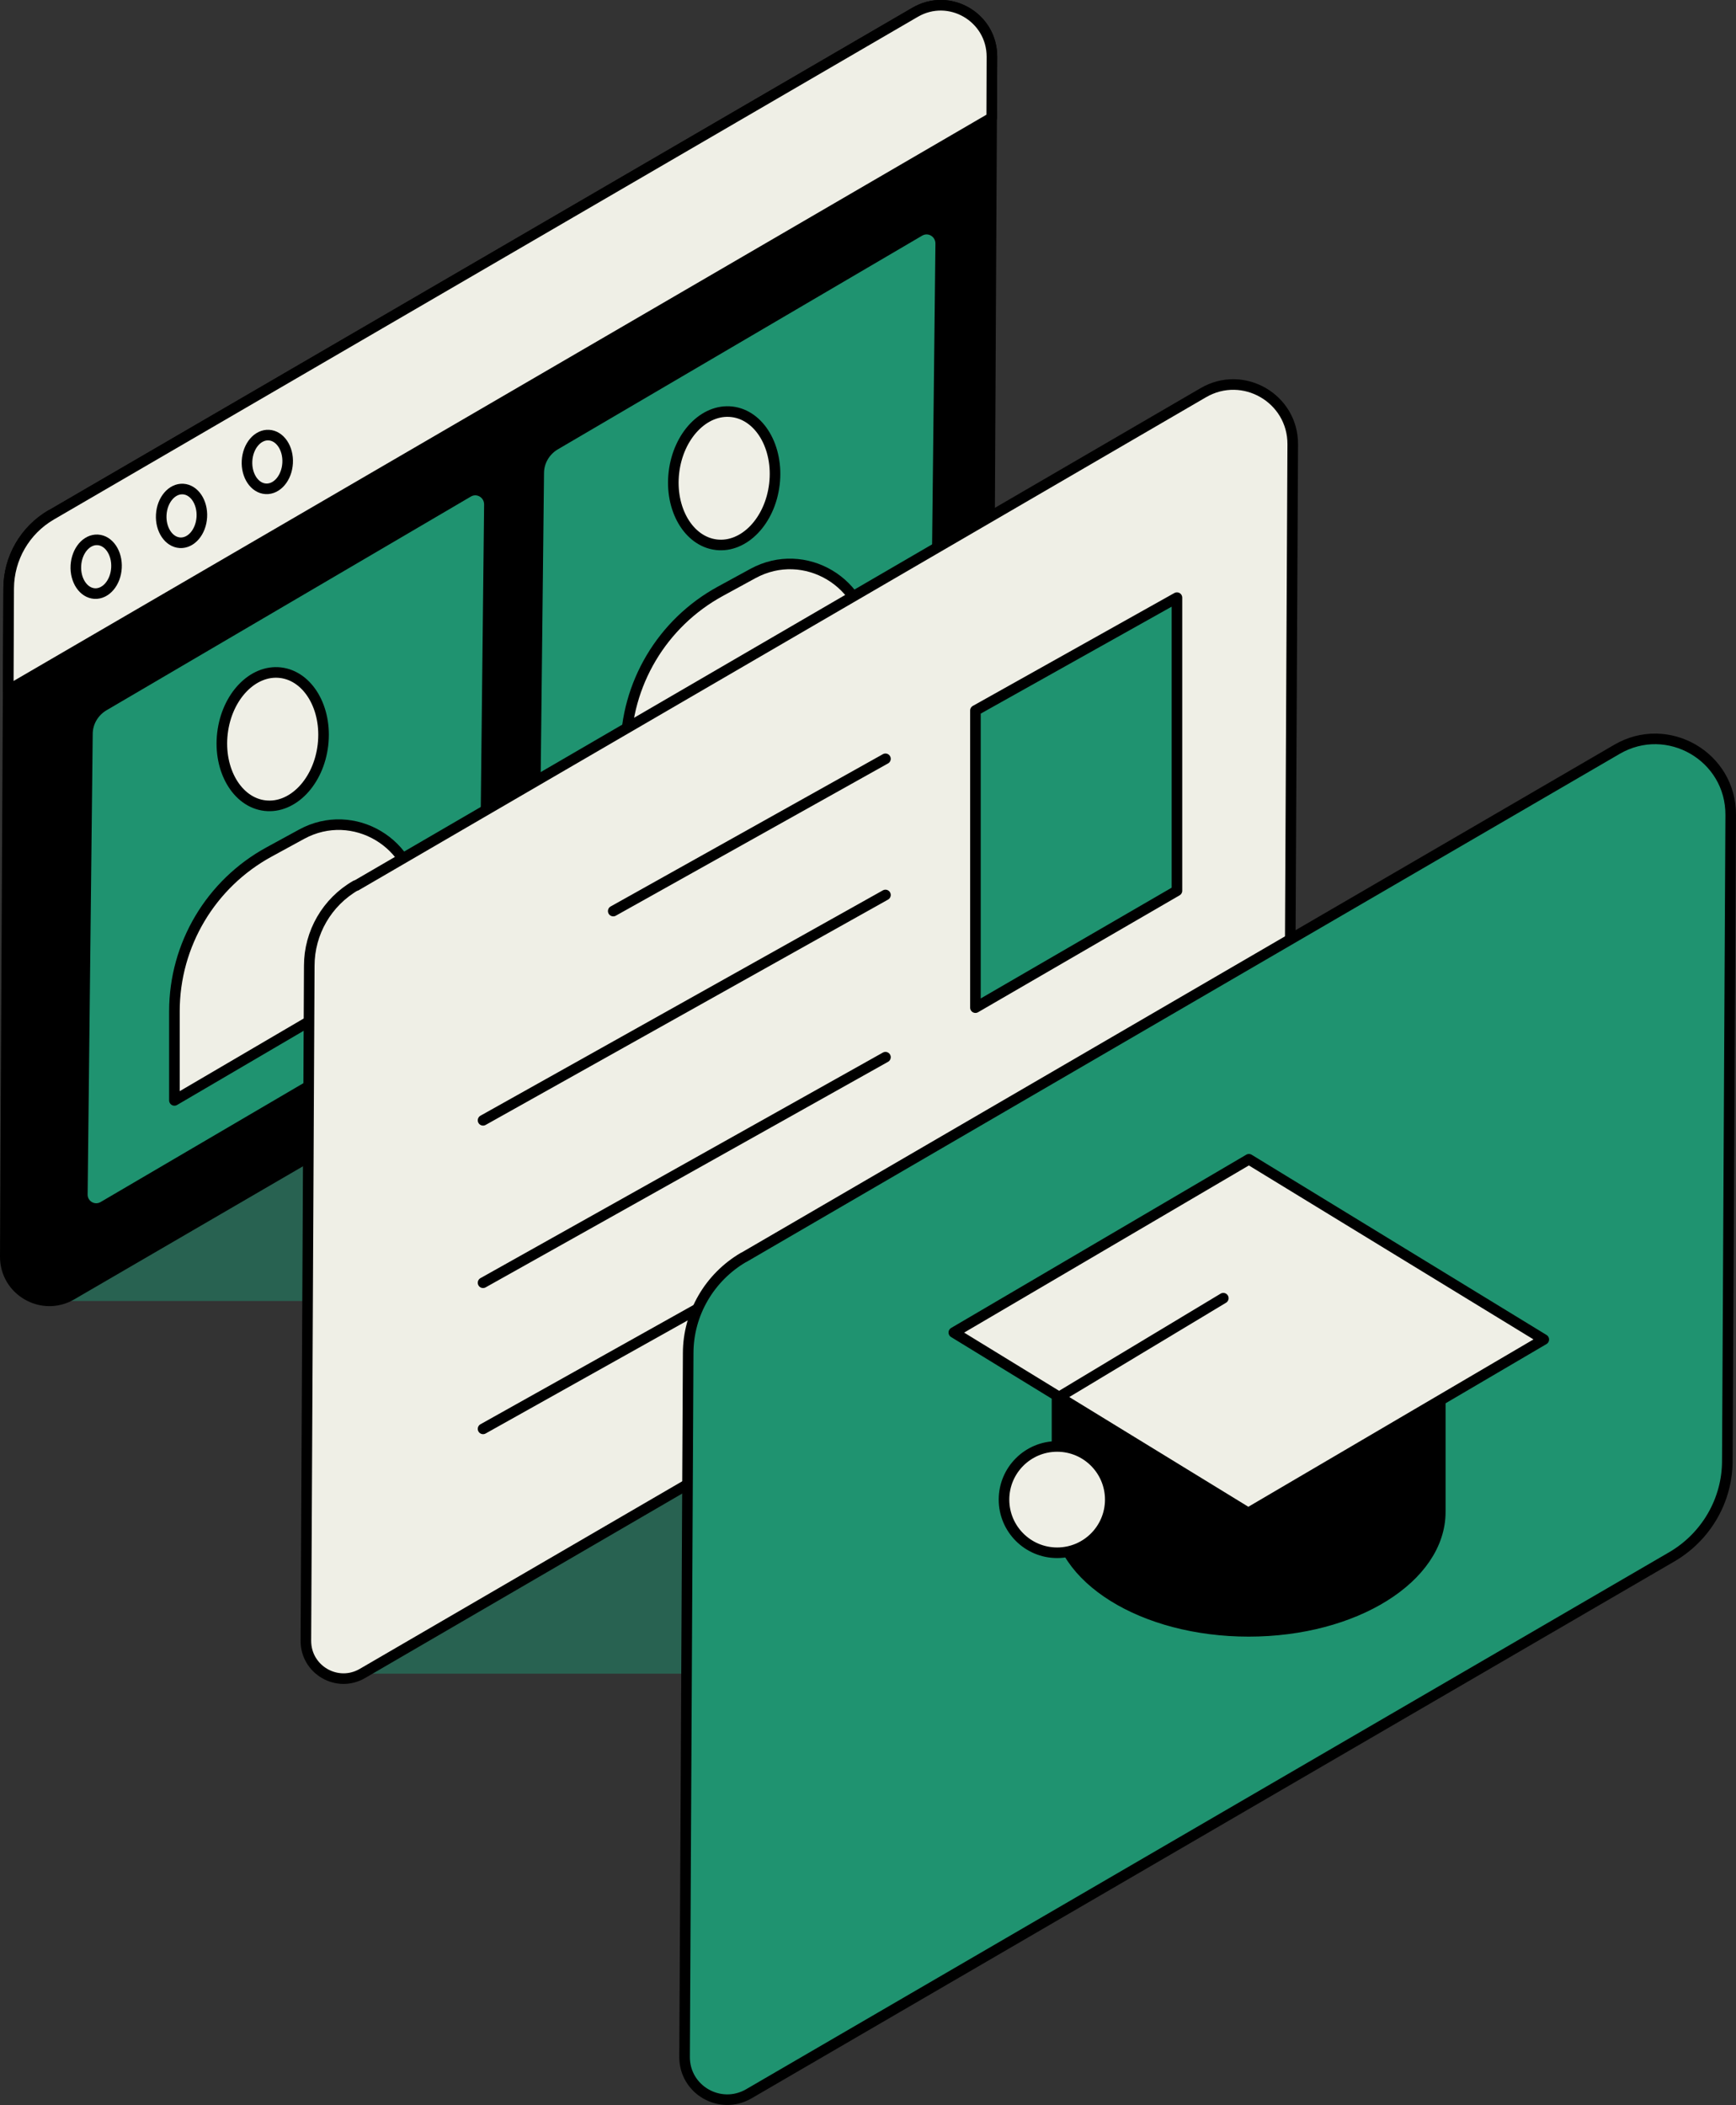
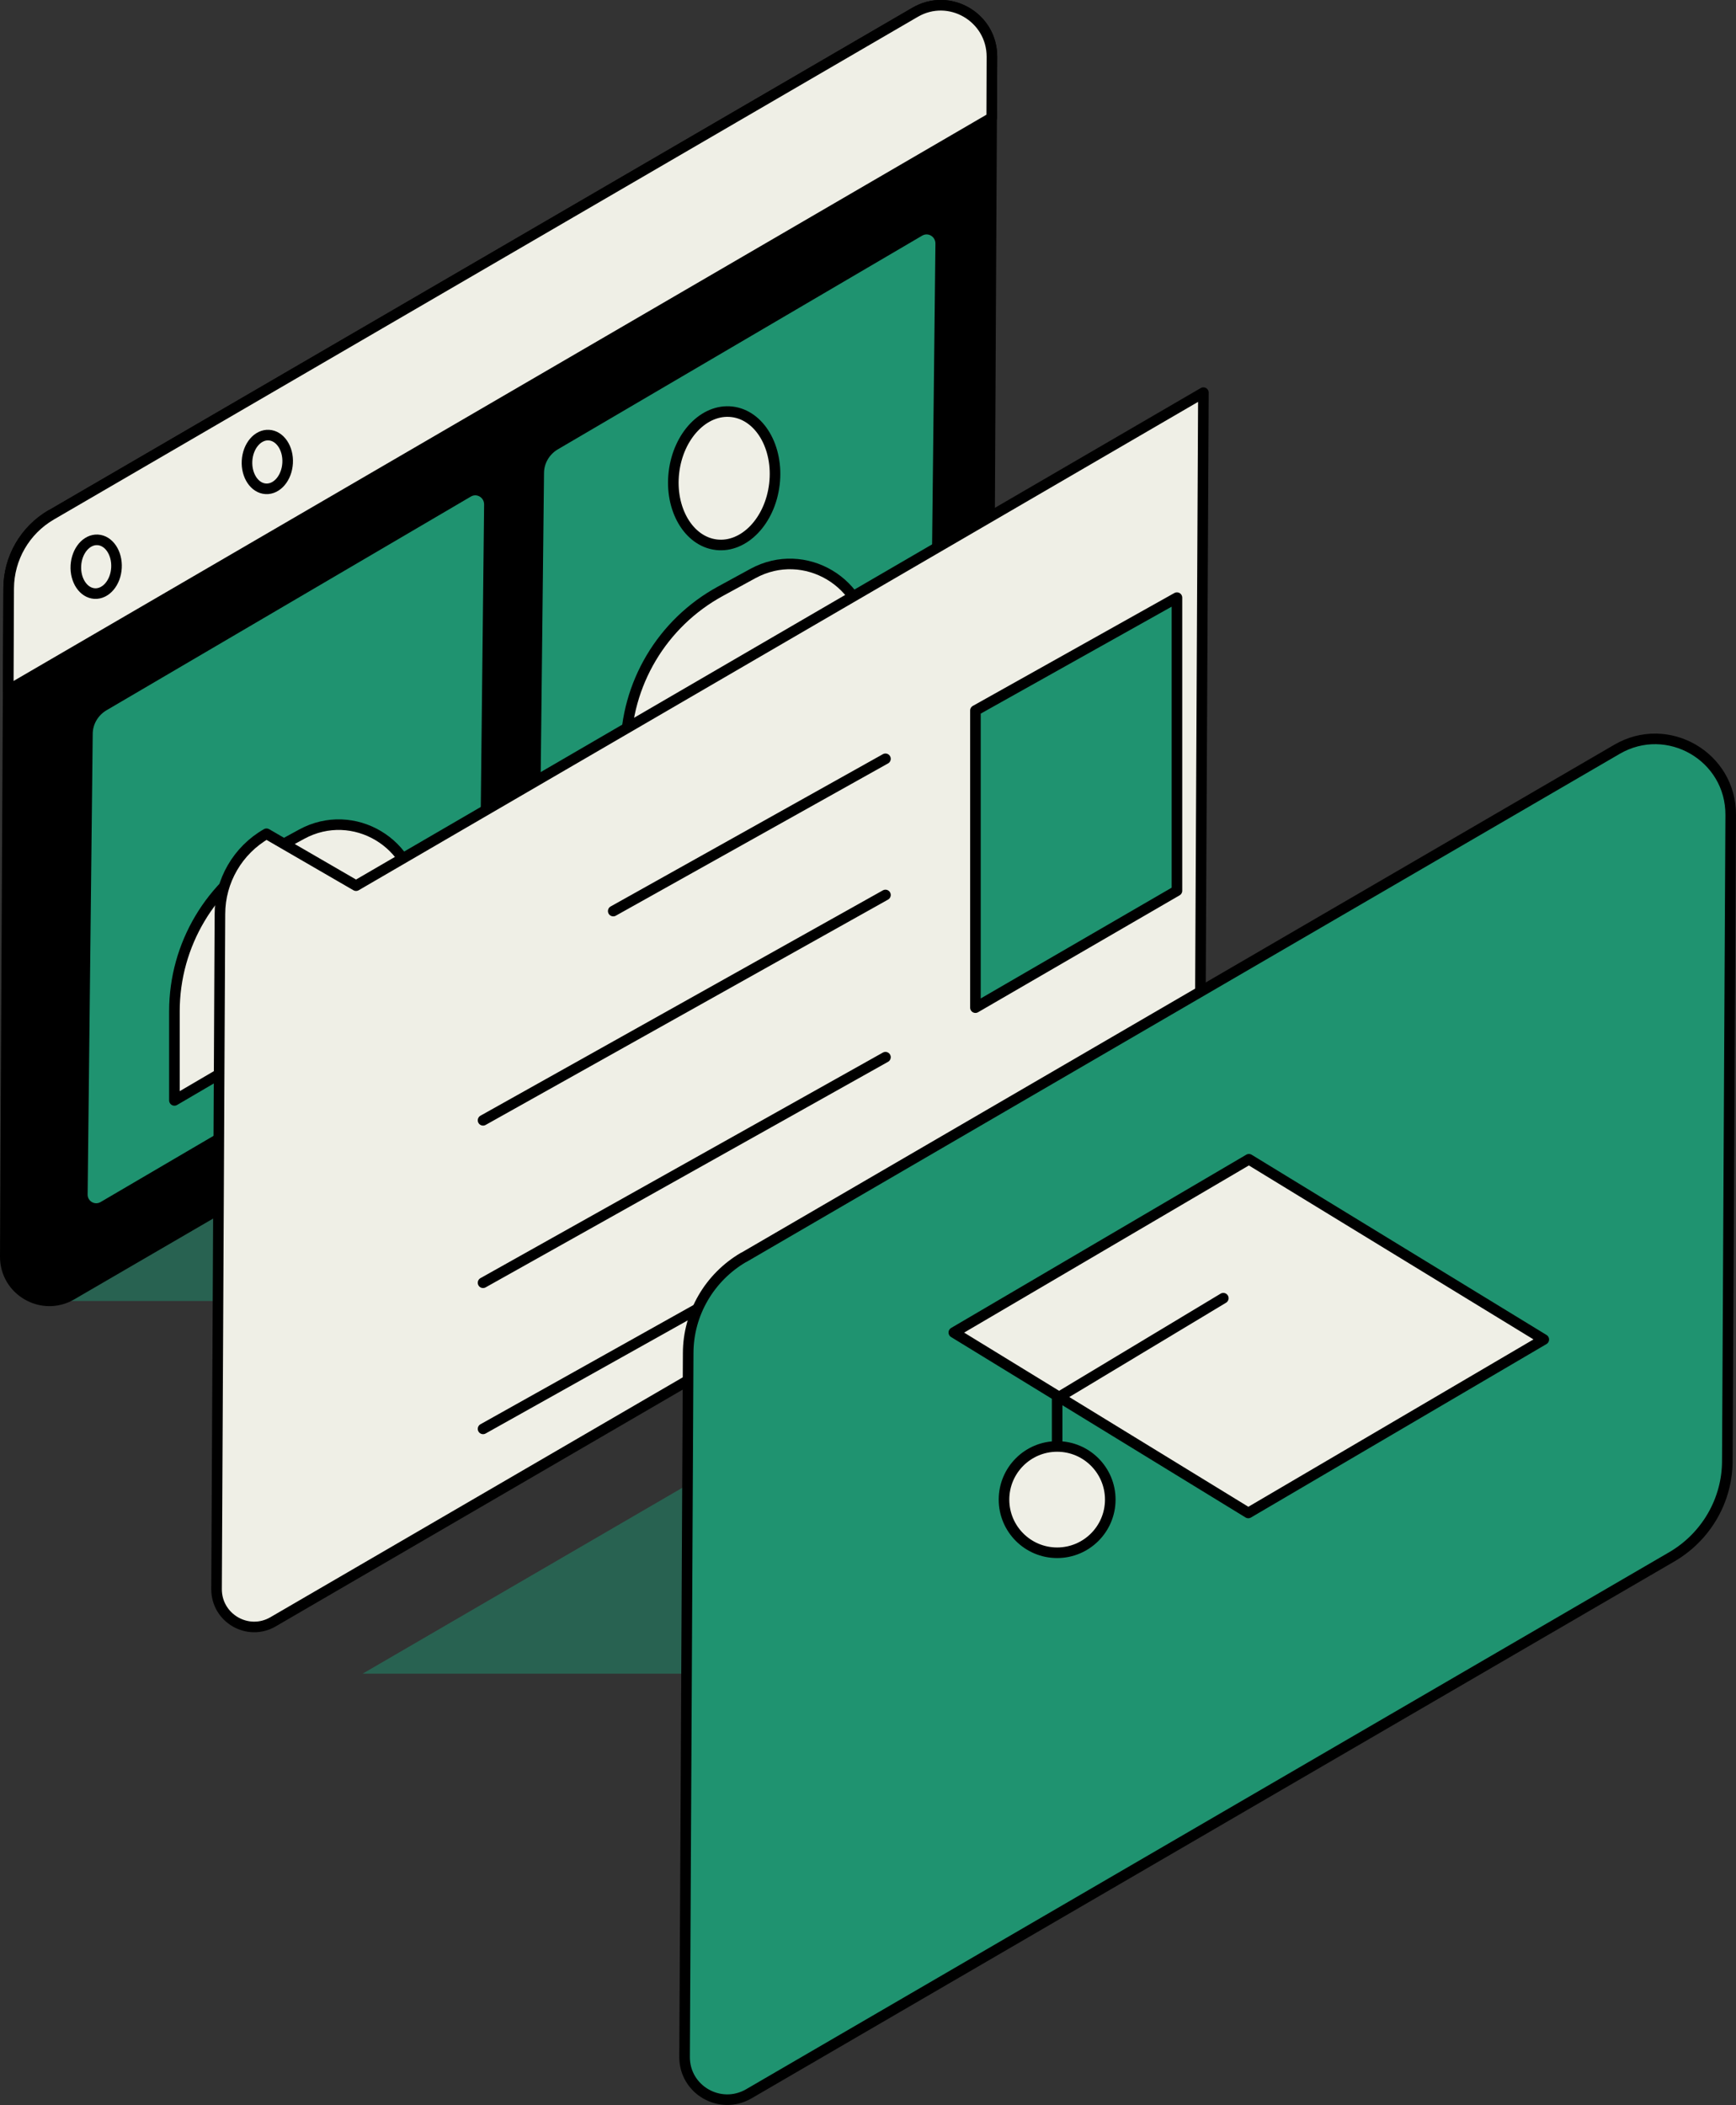
<svg xmlns="http://www.w3.org/2000/svg" id="Ebene_2" data-name="Ebene 2" viewBox="0 0 82.01 99.41">
  <rect x="0" y="0" width="82.01" height="99.41" fill="#333333" stroke="none" />
  <defs>
    <style>
      .cls-1, .cls-2, .cls-3, .cls-4 {
        stroke: #000;
        stroke-linecap: round;
        stroke-linejoin: round;
        stroke-width: .5px;
      }

      .cls-1, .cls-5 {
        fill: #1f9370;
      }

      .cls-2 {
        fill: #efefe6;
      }

      .cls-3 {
        fill: none;
      }

      .cls-5 {
        opacity: .5;
        stroke-width: 0px;
      }
    </style>
  </defs>
  <g id="Layer_1" data-name="Layer 1">
    <g>
      <polygon class="cls-5" points="17.13 79.03 32.34 79.03 32.34 70.19 17.13 79.03" />
      <polygon class="cls-5" points="2.15 61.43 14.51 61.43 14.51 52.58 2.15 61.43" />
      <path class="cls-4" d="m2.41,24.32L43.23.58c1.62-.94,3.64.23,3.63,2.1l-.16,30.97c0,1.42-.77,2.74-2,3.46L3.38,61.14c-1.39.81-3.14-.2-3.13-1.81l.16-31.56c0-1.42.77-2.74,2-3.46Z" />
      <path class="cls-2" d="m43.23.58L2.41,24.32c-1.23.72-1.99,2.03-2,3.46l-.02,4.81H.39L46.85,5.56h0s.01-2.88.01-2.88c0-1.87-2.02-3.04-3.63-2.1Z" />
      <ellipse class="cls-2" cx="4.54" cy="26.76" rx="1.27" ry=".96" transform="translate(-22.43 29.78) rotate(-86.76)" />
-       <ellipse class="cls-2" cx="8.58" cy="24.36" rx="1.27" ry=".96" transform="translate(-16.23 31.55) rotate(-86.76)" />
      <ellipse class="cls-2" cx="12.63" cy="21.82" rx="1.27" ry=".96" transform="translate(-9.87 33.19) rotate(-86.76)" />
      <path class="cls-1" d="m22.88,45.54l.24-21.72c0-.52-.55-.85-1-.59l-17.21,10.09c-.48.28-.78.79-.78,1.34l-.24,21.75c0,.5.54.82.98.57l17.24-10.1c.48-.28.78-.79.78-1.34Z" />
      <path class="cls-2" d="m8.24,51.95v-4.2c0-3.14,1.72-6.02,4.47-7.52l1.54-.84c2.44-1.33,5.41.44,5.41,3.22v2.66l-11.42,6.69Z" />
-       <ellipse class="cls-2" cx="12.88" cy="34.89" rx="3.16" ry="2.39" transform="translate(-23.27 43.63) rotate(-83.31)" />
      <path class="cls-1" d="m44.2,33.22l.24-21.72c0-.52-.55-.85-1-.59l-17.21,10.09c-.48.28-.78.79-.78,1.34l-.24,21.75c0,.5.54.82.98.57l17.24-10.1c.48-.28.78-.79.78-1.34Z" />
      <path class="cls-2" d="m29.56,39.64v-4.2c0-3.14,1.72-6.02,4.47-7.52l1.54-.84c2.44-1.33,5.41.44,5.41,3.22v2.66l-11.42,6.69Z" />
      <ellipse class="cls-2" cx="34.2" cy="22.58" rx="3.16" ry="2.39" transform="translate(7.8 53.92) rotate(-83.31)" />
      <g>
-         <path class="cls-2" d="m16.82,41.82l40.03-23.28c1.88-1.09,4.23.27,4.22,2.44l-.15,30.06c0,1.56-.84,3.01-2.2,3.79l-41.6,24.19c-1.19.69-2.67-.17-2.67-1.54l.16-31.88c0-1.56.84-3.01,2.2-3.79Z" />
+         <path class="cls-2" d="m16.82,41.82l40.03-23.28l-.15,30.06c0,1.56-.84,3.01-2.2,3.79l-41.6,24.19c-1.19.69-2.67-.17-2.67-1.54l.16-31.88c0-1.56.84-3.01,2.2-3.79Z" />
        <line class="cls-2" x1="28.97" y1="43.02" x2="41.83" y2="35.83" />
        <line class="cls-2" x1="22.82" y1="52.9" x2="41.83" y2="42.26" />
        <line class="cls-2" x1="22.82" y1="60.57" x2="41.83" y2="49.92" />
        <line class="cls-2" x1="22.82" y1="67.47" x2="53.4" y2="50.36" />
      </g>
      <g>
        <path class="cls-1" d="m35.14,59.37l41.25-23.99c2.39-1.39,5.39.34,5.37,3.11l-.16,30.49c0,1.87-1.01,3.59-2.62,4.53l-43.61,25.36c-1.35.78-3.04-.19-3.03-1.75l.17-33.22c0-1.87,1.01-3.59,2.62-4.53Z" />
        <g>
-           <path class="cls-4" d="m49.94,64.87v6.52c0,3.12,4.05,5.64,9.05,5.64s9.05-2.53,9.05-5.64v-6.16l-18.1-.36Z" />
          <polygon class="cls-2" points="58.97 71.44 72.93 63.25 59 54.74 45.06 62.92 58.97 71.44" />
          <polyline class="cls-3" points="57.79 61.3 49.94 66.02 49.94 70.81" />
          <circle class="cls-2" cx="49.94" cy="70.81" r="2.51" />
        </g>
      </g>
      <polygon class="cls-1" points="46.08 33.55 46.08 47.58 55.6 42.06 55.6 28.22 46.08 33.55" />
    </g>
  </g>
</svg>